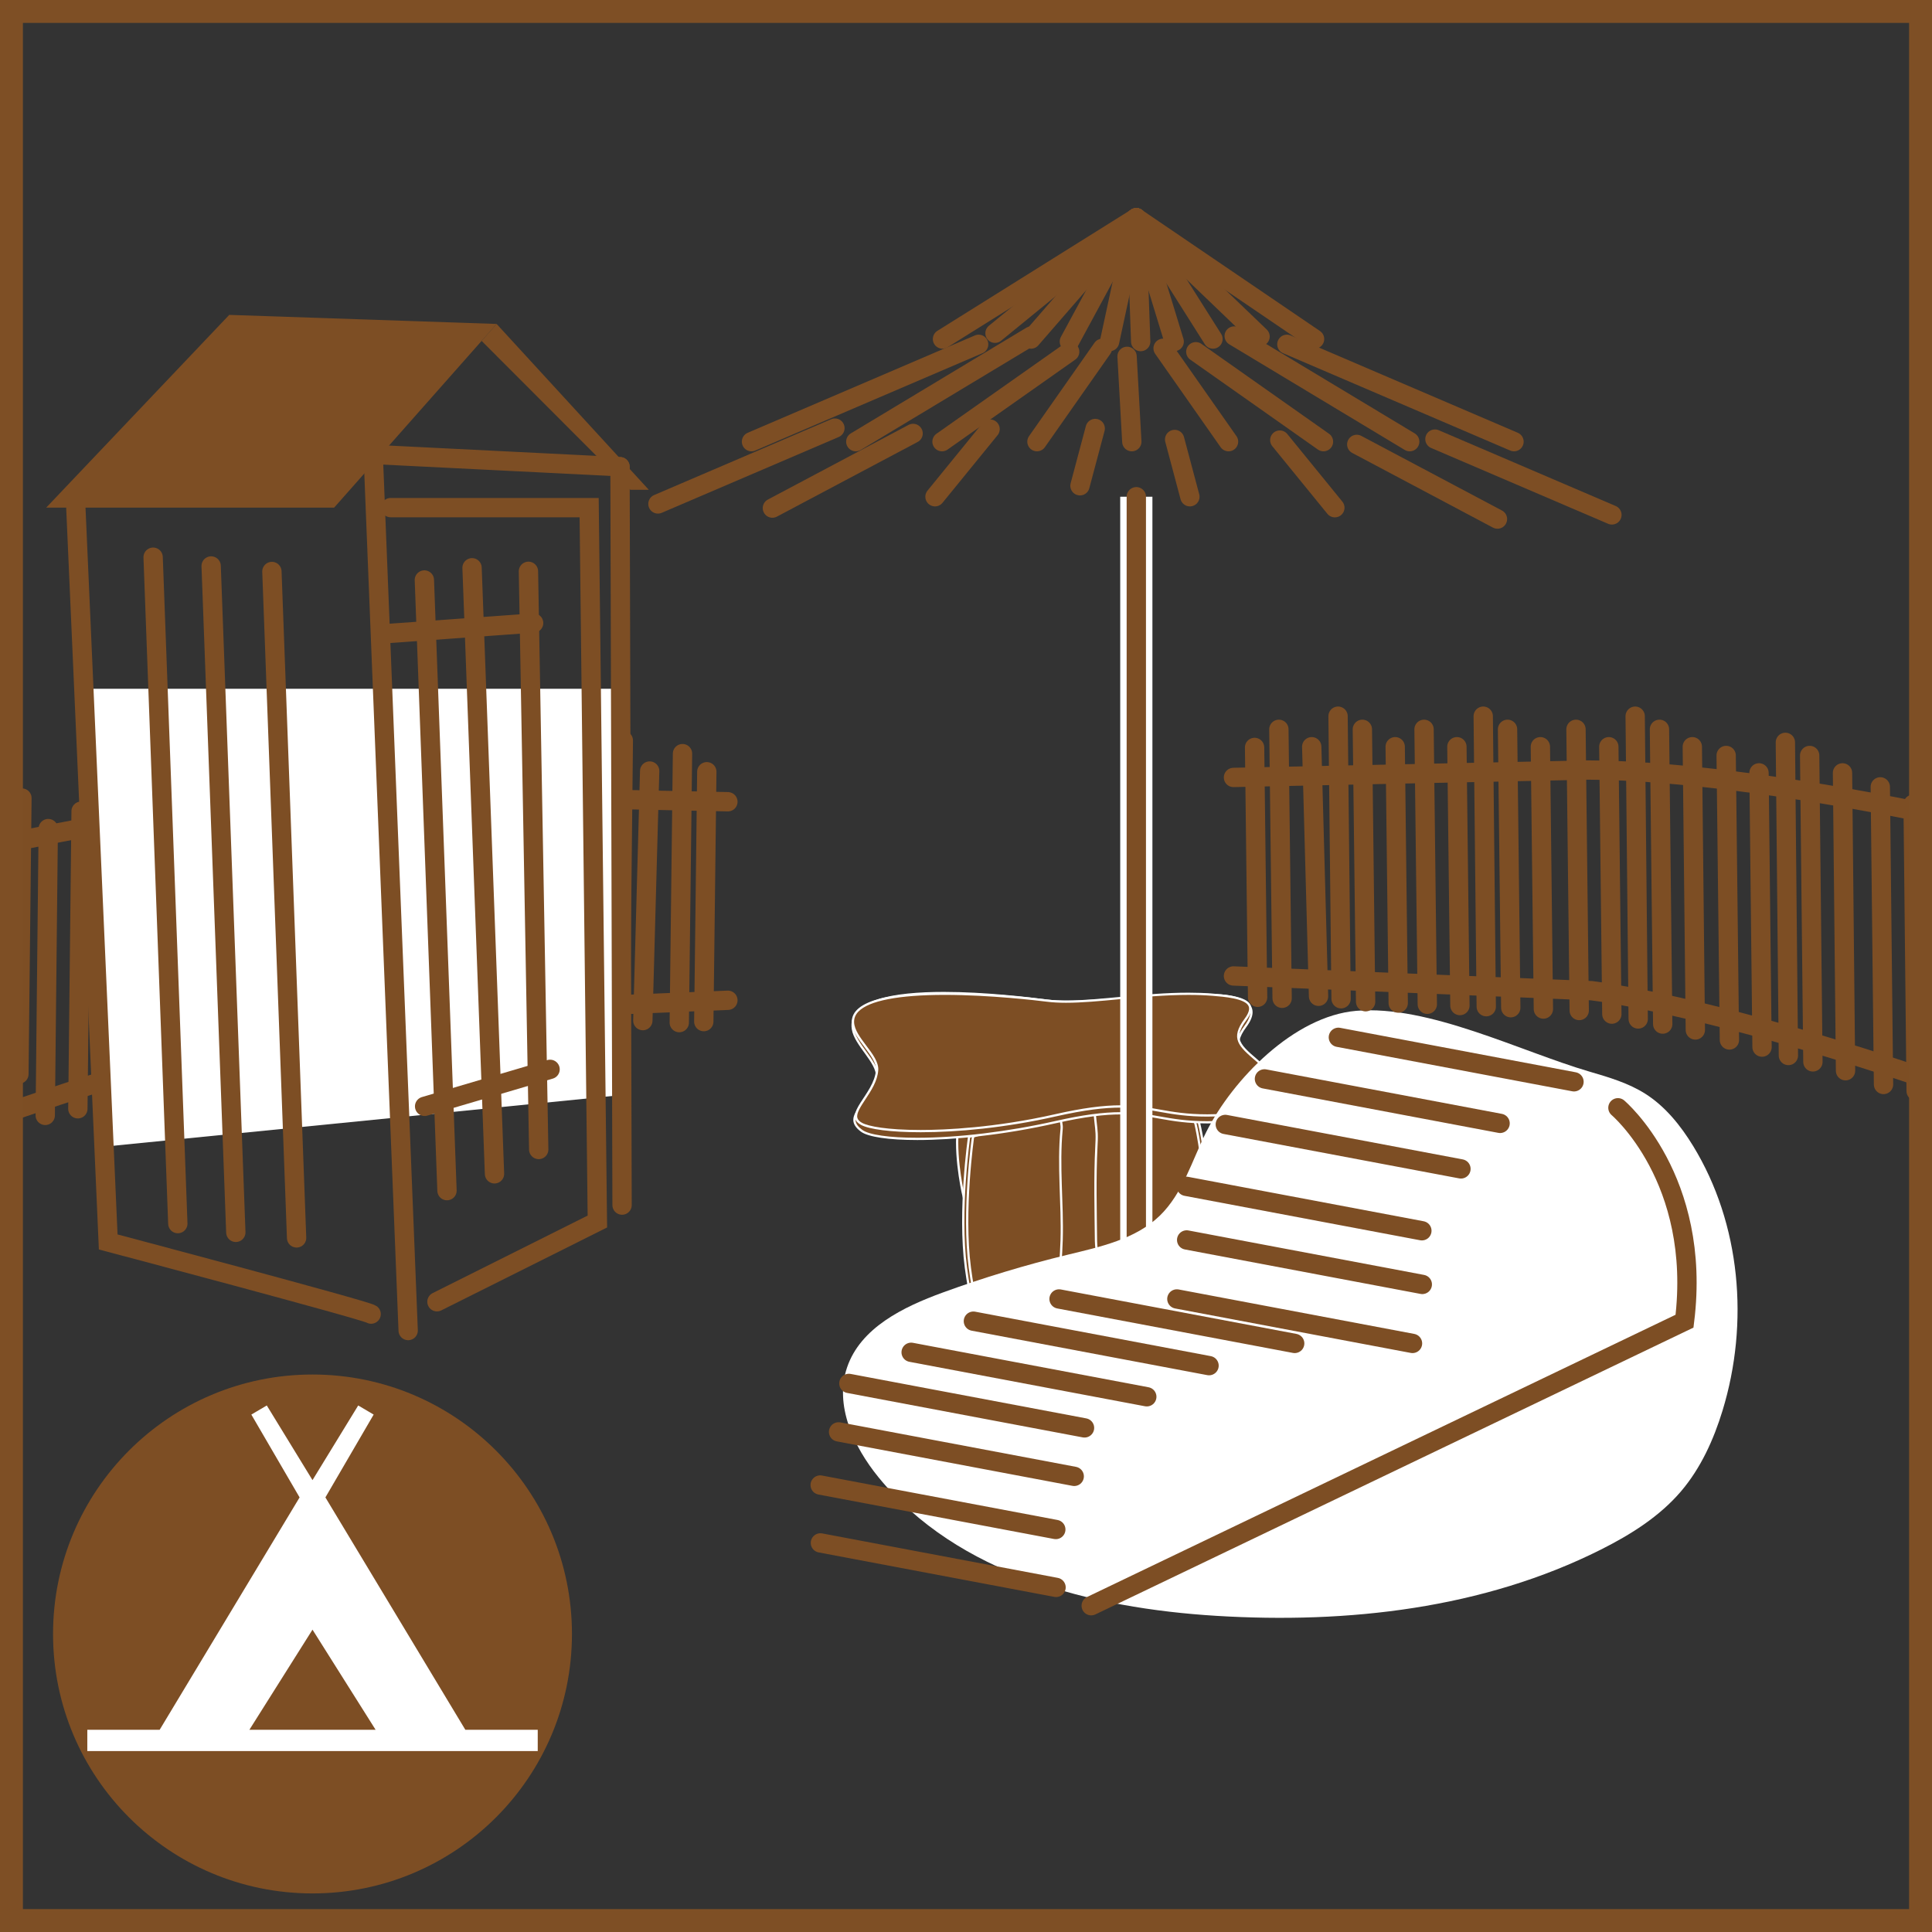
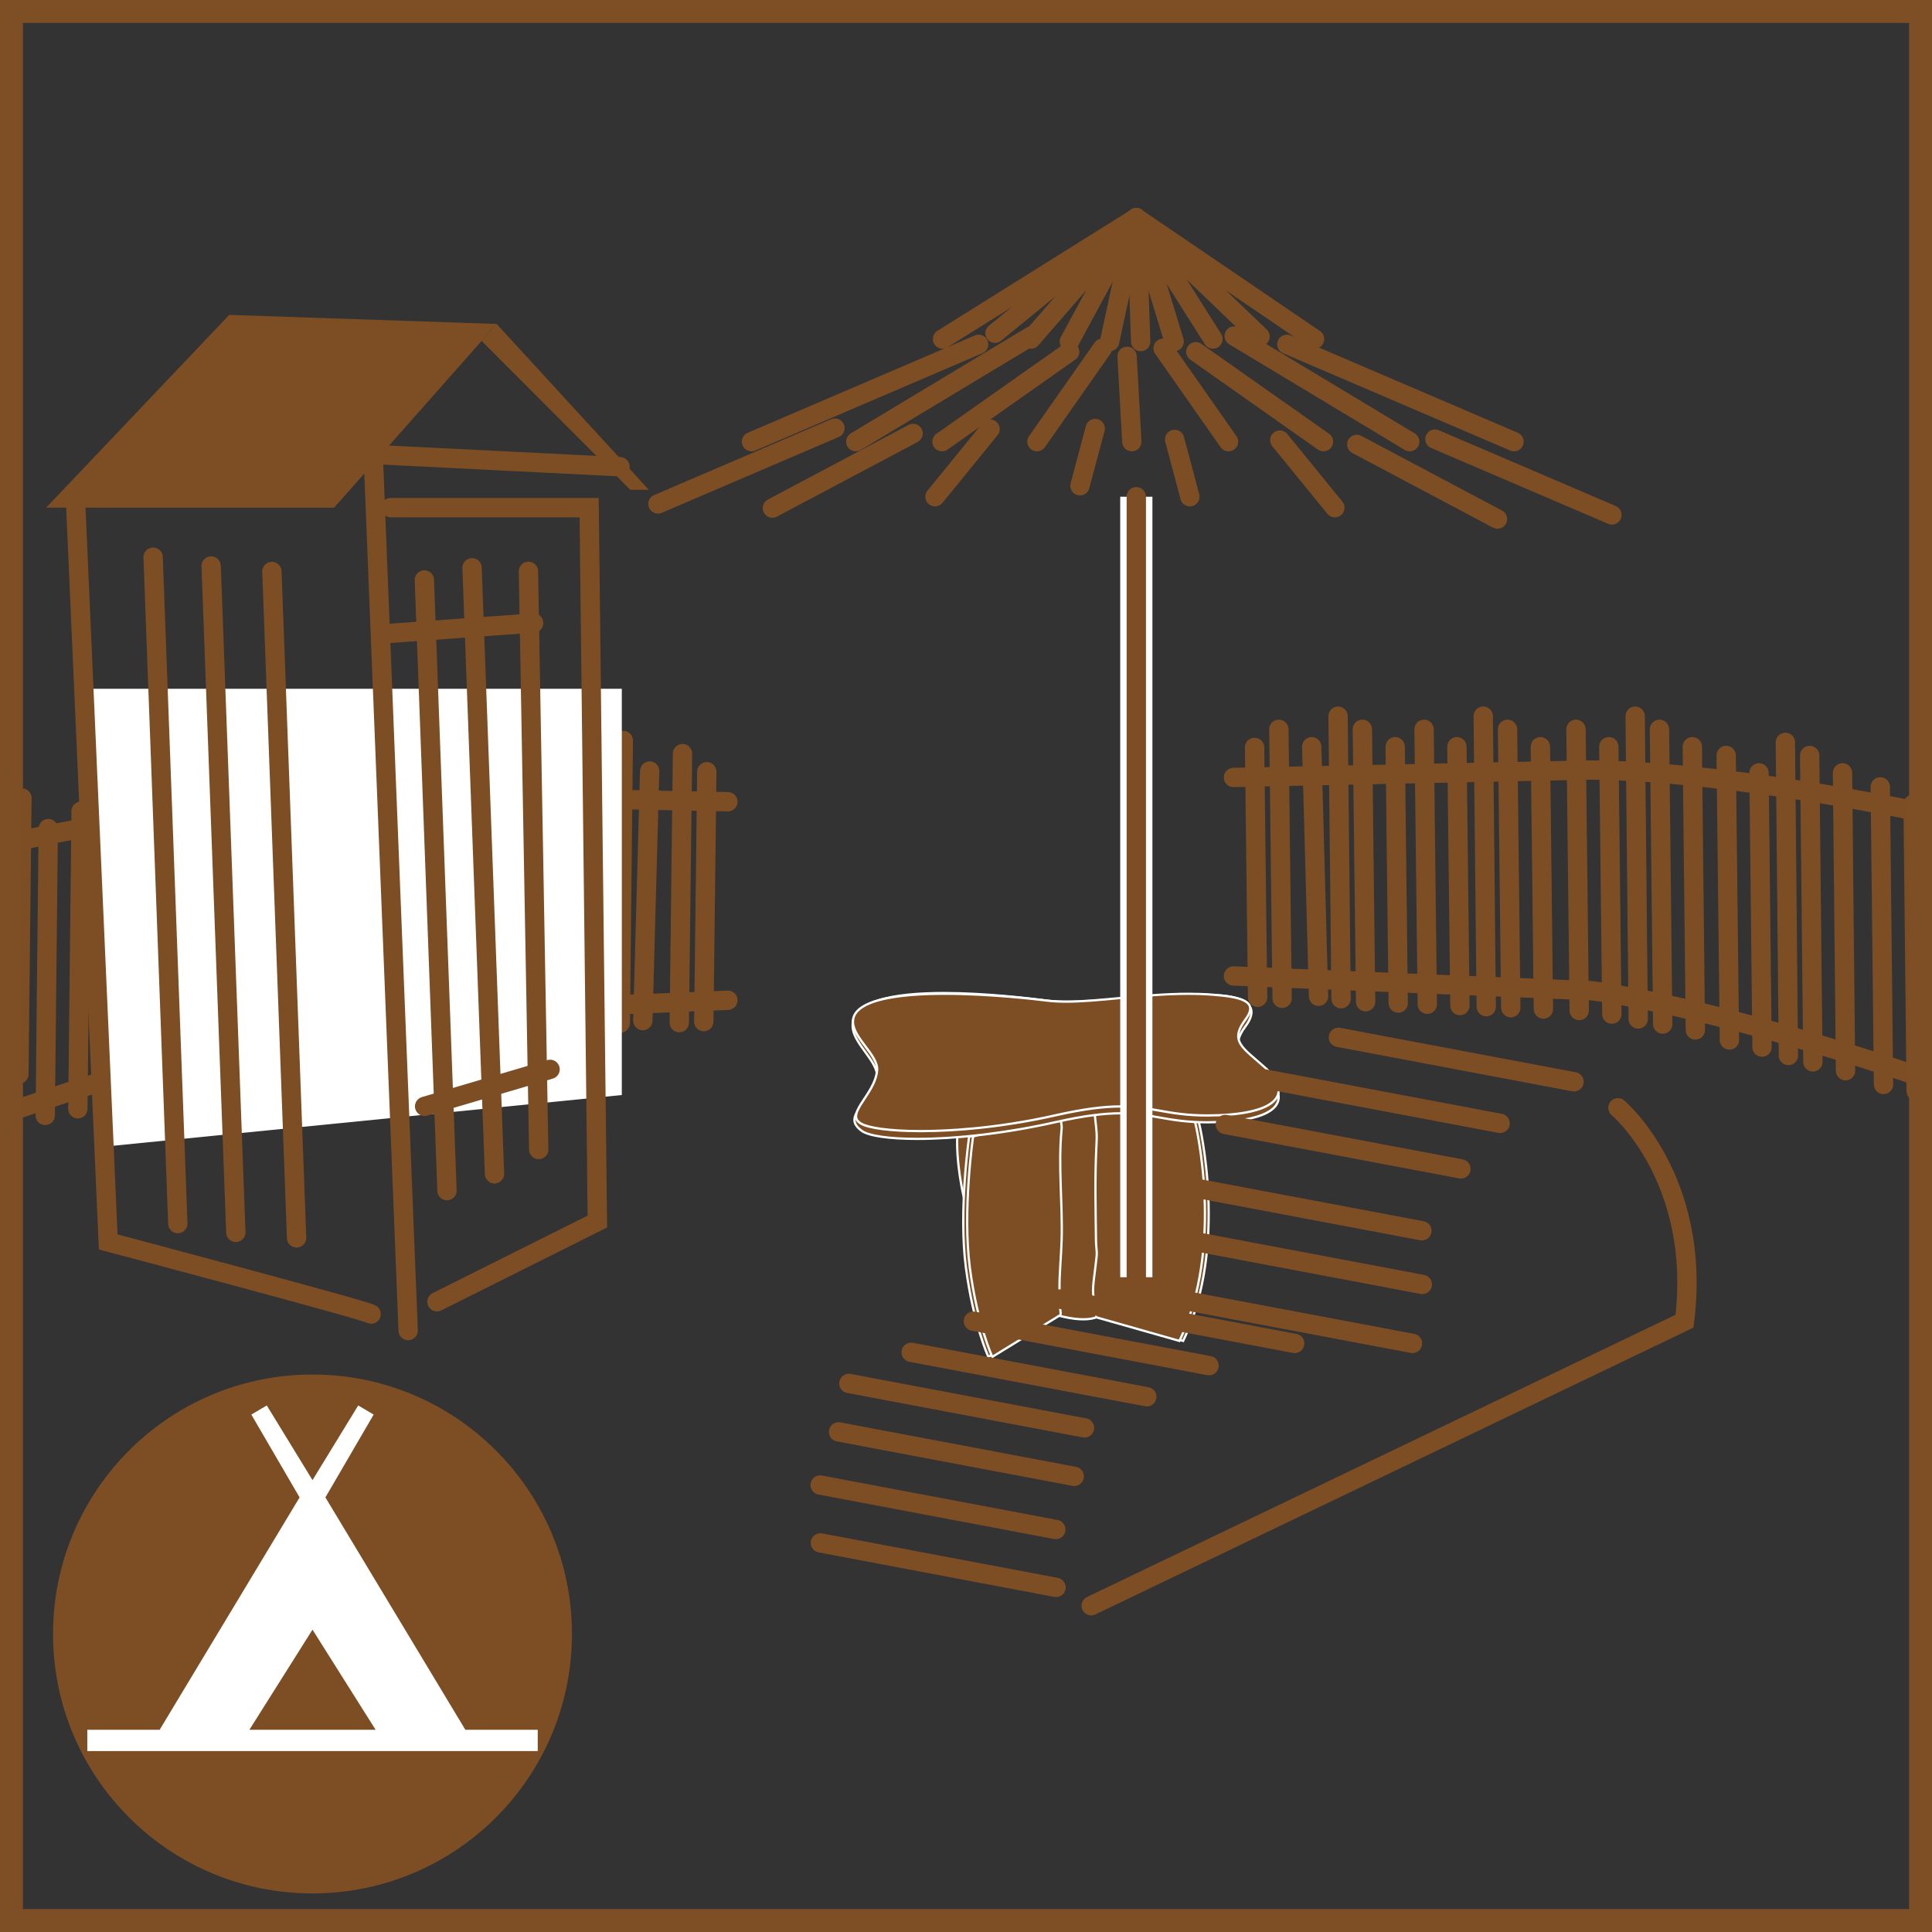
<svg xmlns="http://www.w3.org/2000/svg" xmlns:xlink="http://www.w3.org/1999/xlink" version="1.1" id="Calque_5" x="0px" y="0px" viewBox="0 0 850.39 850.39" style="enable-background:new 0 0 850.39 850.39;" xml:space="preserve">
  <rect x="0" y="0" width="850.39" height="850.39" fill="#333333" stroke="none" />
  <style type="text/css">
	.st0{clip-path:url(#SVGID_00000003068193138285148310000006137300282119295917_);}
	.st1{fill:none;stroke:#7D4E24;stroke-width:8.504;stroke-linecap:round;stroke-miterlimit:10;}
	.st2{fill:#7D4E24;stroke:#FFFFFF;stroke-width:0.992;stroke-miterlimit:10;}
	.st3{fill:#7D4E24;}
	.st4{fill:#FFFFFF;}
	.st5{fill:none;stroke:#FFFFFF;stroke-width:14.173;stroke-miterlimit:10;}
	.st6{clip-path:url(#SVGID_00000003068193138285148310000006137300282119295917_);fill:#FFFFFF;}
	.st7{clip-path:url(#SVGID_00000003068193138285148310000006137300282119295917_);fill:#7D4E24;}
	
		.st8{clip-path:url(#SVGID_00000003068193138285148310000006137300282119295917_);fill:none;stroke:#7D4E24;stroke-width:8.504;stroke-linecap:round;stroke-miterlimit:10;}
	.st9{clip-path:url(#SVGID_00000003068193138285148310000006137300282119295917_);fill:#7E4F25;}
</style>
  <g>
    <defs>
      <path id="SVGID_1_" d="M0,850.39h850.39V0H0V850.39z" />
    </defs>
    <clipPath id="SVGID_00000179626320410590340230000006717152504984581255_">
      <use xlink:href="#SVGID_1_" style="overflow:visible;" />
    </clipPath>
    <g style="clip-path:url(#SVGID_00000179626320410590340230000006717152504984581255_);">
      <line class="st1" x1="495.5" y1="505.97" x2="454.33" y2="506.68" />
      <line class="st1" x1="495.5" y1="537.9" x2="454.33" y2="538.61" />
      <g>
        <line class="st1" x1="458.92" y1="495.74" x2="458.92" y2="566.14" />
        <line class="st1" x1="490.9" y1="495.74" x2="490.9" y2="562.18" />
      </g>
      <path class="st2" d="M485.28,578.07c0,0-3.45,5.39-20.29,0.75s-5.61-94.18-5.61-94.18l34.14,0.6L485.28,578.07z" />
      <path class="st2" d="M424.23,527.01c0,0-3.81-15.8-2.75-29.23C422.55,484.35,444.63,494.66,424.23,527.01z" />
      <path class="st2" d="M527.79,494.35c0,0,13.19,54.08-7.02,95.86l-36.38-10.33l-0.9-90.88    C483.48,488.99,521.64,483.24,527.79,494.35z" />
      <path class="st2" d="M526.14,494.35c0,0,13.19,54.08-7.02,95.86c0,0-36.09-10.25-36.38-10.33c-0.24-0.07-1.44-8.9-1.52-9.76    c-0.26-2.68,0.06-5.38,0.38-8.05c0.37-3.06,0.8-6.13,1.1-9.2c0.21-2.15-0.27-4.33-0.29-6.52c-0.14-13.82-0.53-27.69,0.17-41.56    c0.1-1.97,0.21-3.94,0.12-5.9c-0.16-3.35-0.82-6.51-0.85-9.89C481.84,488.99,519.99,483.24,526.14,494.35z" />
      <path class="st2" d="M426.56,500.4c0,0-4.69,32.61-1.4,57.61c3.29,25,9.88,39.23,9.88,39.23l29.94-18.42l-1.65-91.32L426.56,500.4    z" />
      <path class="st2" d="M428.29,500.4c0,0-4.69,32.61-1.4,57.61c3.29,25,9.88,39.23,9.88,39.23s29.69-18.26,29.94-18.41    c0.42-0.26-0.19-3.42-0.22-3.85c-0.17-2.53-0.12-5.09-0.14-7.62c-0.06-7.27,0.74-14.36,0.94-21.58    c0.47-16.27-1.59-32.45-0.02-48.7c0.2-1.99-0.32-3.94-0.99-5.8c-0.43-1.2-1.37-2.45-1.23-3.77c-8.64,3.13-17.35,6.09-26.02,9.13    c-2.55,0.89-5.1,1.79-7.65,2.68C431.14,499.4,428.33,500.14,428.29,500.4z" />
      <g>
        <path class="st3" d="M403.75,501.28c-12.3,0-21.45-1.33-24.48-3.56c-1.92-1.41-2.95-2.81-3.14-4.28     c-0.33-2.49,1.71-5.03,4.07-7.97c2.6-3.24,5.54-6.91,5.86-11.42c0.25-3.48-2.41-7.16-5.23-11.05c-2.41-3.33-4.9-6.77-5.41-10.03     c-0.44-2.84,0.23-5.33,2-7.4c4.82-5.63,17.6-8.49,37.99-8.49c18.99,0,38.94,2.51,45.49,3.34c2.54,0.32,5.45,0.48,8.9,0.48     c7.26,0,15.8-0.7,24.84-1.44c10.35-0.85,21.04-1.72,31.44-1.72c4.11,0,7.82,0.14,11.33,0.41c7.06,0.56,11.68,2.47,13,5.38     c0.97,2.14,0.23,4.89-2.2,8.18c-6.23,8.39-2.74,11.39,4.9,17.96c1.18,1.02,2.48,2.13,3.86,3.37c4.78,4.29,6.73,8.52,5.5,11.93     c-1.32,3.66-6.93,8.17-26.15,8.92c-1.66,0.06-3.29,0.1-4.86,0.1c-9.2,0-15.31-1.09-21.22-2.14c-5.27-0.94-10.25-1.83-16.93-1.83     c-7.83,0-16.94,1.23-28.65,3.88C443.92,498.59,421.72,501.28,403.75,501.28z" />
        <path class="st4" d="M415.42,436.6v0.99c18.96,0,38.88,2.51,45.43,3.34c2.56,0.32,5.49,0.48,8.96,0.48     c7.28,0,15.83-0.7,24.88-1.44c10.34-0.85,21.02-1.72,31.4-1.72c4.1,0,7.79,0.14,11.29,0.41c6.87,0.55,11.34,2.35,12.59,5.09     c0.89,1.97,0.17,4.55-2.15,7.68c-6.5,8.76-2.67,12.06,4.97,18.63c1.16,1,2.47,2.13,3.85,3.36c2.67,2.4,6.92,7.07,5.36,11.39     c-1.79,4.97-10.92,8.02-25.7,8.59c-1.65,0.06-3.28,0.1-4.84,0.1c-9.16,0-15.25-1.08-21.13-2.13c-5.3-0.94-10.3-1.84-17.02-1.84     c-7.87,0-17.01,1.24-28.76,3.9c-20.71,4.69-42.87,7.37-60.8,7.37c-12.2,0-21.24-1.29-24.19-3.46c-1.81-1.33-2.77-2.62-2.94-3.95     c-0.3-2.28,1.68-4.74,3.96-7.59c2.64-3.3,5.64-7.03,5.97-11.69c0.26-3.66-2.45-7.41-5.32-11.37c-2.37-3.28-4.83-6.67-5.32-9.81     c-0.43-2.73,0.19-5.02,1.89-7c4.65-5.44,17.66-8.31,37.61-8.31L415.42,436.6 M415.41,436.6c-21.97,0-42.52,3.37-40.48,16.46     c1.11,7.13,11.07,14.69,10.63,20.96c-0.75,10.63-16.77,16.62-6.59,24.11c3.14,2.31,12.16,3.66,24.78,3.66     c16.09,0,38.02-2.2,61.02-7.4c12.82-2.9,21.59-3.87,28.54-3.87c14.05,0,20.62,3.97,38.15,3.97c1.54,0,3.16-0.03,4.88-0.1     c30.99-1.2,31.14-12.58,20.96-21.71c-10.18-9.13-15.57-11.38-8.68-20.66c6.89-9.28-0.23-13.47-11.15-14.34     c-3.69-0.29-7.5-0.42-11.37-0.42c-19.65,0-40.87,3.16-56.29,3.16c-3.22,0-6.19-0.14-8.84-0.47     C452.89,438.92,433.66,436.6,415.41,436.6L415.41,436.6z" />
      </g>
      <g>
        <path class="st3" d="M405.26,497.87c-12.46,0-22.44-1.22-26.04-3.18c-1.33-0.72-2.1-1.56-2.34-2.56c-0.55-2.2,1.37-5.1,3.6-8.47     c2.47-3.74,5.27-7.97,5.59-12.6c0.23-3.33-2.38-6.8-5.15-10.48c-2.63-3.49-5.34-7.1-5.48-10.54c-0.08-1.94,0.59-3.61,2.03-5.1     c4.73-4.92,18-7.52,38.37-7.52c20.15,0,41.09,2.51,45.08,3.01c2.44,0.31,5.15,0.46,8.28,0.46c7.01,0,15.05-0.76,23.57-1.56     c9.87-0.93,20.07-1.89,30.34-1.89c3.8,0,7.28,0.13,10.64,0.4c7.06,0.56,14.72,1.44,16.25,4.8c0.69,1.51,0.08,3.56-1.79,6.08     c-6.23,8.39-2.74,11.39,4.9,17.96c1.18,1.02,2.48,2.13,3.86,3.37c4.78,4.28,6.73,8.52,5.5,11.93c-1.32,3.66-6.93,8.17-26.15,8.92     c-1.66,0.06-3.29,0.1-4.85,0.1c-9.21,0-15.32-1.09-21.22-2.14c-5.27-0.94-10.25-1.83-16.93-1.83c-7.83,0-16.94,1.23-28.65,3.88     C437.86,496.97,415.94,497.87,405.26,497.87z" />
        <path class="st4" d="M415.83,437.91c20.11,0,41.03,2.51,45.02,3.01c2.46,0.31,5.19,0.46,8.35,0.46c7.03,0,15.09-0.76,23.62-1.57     c9.85-0.93,20.04-1.89,30.3-1.89c3.79,0,7.26,0.13,10.61,0.4c5,0.4,14.31,1.14,15.84,4.51c0.61,1.34,0.02,3.21-1.74,5.58     c-6.5,8.76-2.67,12.06,4.97,18.63c1.16,1,2.47,2.13,3.85,3.36c2.67,2.4,6.92,7.07,5.36,11.39c-1.79,4.97-10.92,8.02-25.7,8.59     c-1.65,0.06-3.28,0.1-4.84,0.1c-9.16,0-15.25-1.08-21.13-2.13c-5.3-0.94-10.3-1.84-17.02-1.84c-7.87,0-17.01,1.24-28.76,3.9     c-26.75,6.05-48.63,6.96-59.29,6.96c-14.8,0-23.03-1.61-25.8-3.12c-1.2-0.65-1.89-1.39-2.1-2.25c-0.5-1.99,1.46-4.94,3.53-8.08     c2.5-3.79,5.34-8.08,5.67-12.84c0.25-3.51-2.42-7.06-5.25-10.81c-2.58-3.43-5.25-6.97-5.38-10.26c-0.07-1.79,0.55-3.35,1.89-4.74     C382.45,440.46,395.59,437.91,415.83,437.91L415.83,437.91 M415.82,436.92c-21.27,0-41.29,2.77-40.89,13.14     c0.28,7.21,11.07,14.69,10.63,20.96c-0.75,10.63-15.12,19.46-6.59,24.11c3.53,1.92,13.07,3.24,26.28,3.24     c15.9,0,37.1-1.91,59.51-6.98c12.82-2.9,21.59-3.87,28.54-3.87c14.05,0,20.62,3.97,38.15,3.97c1.54,0,3.16-0.03,4.88-0.1     c30.99-1.2,31.14-12.58,20.96-21.71c-10.18-9.13-15.57-11.38-8.68-20.66c6.89-9.28-3.9-10.81-14.82-11.68     c-3.53-0.28-7.1-0.4-10.69-0.4c-19.35,0-38.98,3.46-53.92,3.46c-2.93,0-5.69-0.13-8.22-0.45     C452.79,438.91,433.86,436.92,415.82,436.92L415.82,436.92z" />
      </g>
    </g>
    <g style="clip-path:url(#SVGID_00000179626320410590340230000006717152504984581255_);">
      <line class="st1" x1="500.16" y1="95.87" x2="437.96" y2="146.68" />
      <path class="st1" d="M405.78,172.7" />
      <path class="st1" d="M500.16,95.87" />
      <g>
        <line class="st5" x1="500.16" y1="218.64" x2="500.16" y2="562.18" />
        <line class="st1" x1="500.16" y1="218.64" x2="500.16" y2="562.18" />
      </g>
      <path class="st1" d="M500.16,95.87" />
      <path class="st1" d="M500.16,95.87" />
      <path class="st1" d="M500.16,95.87" />
      <path class="st1" d="M500.16,95.87" />
      <path class="st1" d="M500.16,95.87" />
      <path class="st1" d="M500.16,95.87" />
      <path class="st1" d="M500.16,95.87" />
      <path class="st1" d="M500.16,95.87" />
      <path class="st1" d="M500.16,95.87" />
      <path class="st1" d="M500.16,95.87" />
      <path class="st1" d="M500.16,95.87" />
      <path class="st1" d="M500.16,95.87" />
      <path class="st1" d="M500.16,95.87" />
      <path class="st1" d="M500.16,95.87" />
      <path class="st1" d="M500.16,95.87" />
      <line class="st1" x1="500.16" y1="95.87" x2="554.63" y2="148.12" />
      <line class="st1" x1="500.16" y1="95.87" x2="414.85" y2="149.23" />
      <line class="st1" x1="500.16" y1="95.87" x2="453.81" y2="149.23" />
      <path class="st1" d="M500.16,95.87" />
      <line class="st1" x1="500.16" y1="95.87" x2="470.69" y2="150.34" />
      <path class="st1" d="M500.16,95.87" />
      <line class="st1" x1="500.16" y1="95.87" x2="488.41" y2="150.34" />
      <path class="st1" d="M500.16,95.87" />
      <line class="st1" x1="500.16" y1="95.87" x2="502.09" y2="150.34" />
      <path class="st1" d="M500.16,95.87" />
      <line class="st1" x1="500.16" y1="95.87" x2="516.83" y2="150.34" />
      <path class="st1" d="M500.16,95.87" />
      <line class="st1" x1="500.16" y1="95.87" x2="533.9" y2="149.23" />
      <path class="st1" d="M500.16,95.87" />
      <line class="st1" x1="500.16" y1="95.87" x2="578.62" y2="149.23" />
      <line class="st1" x1="566.43" y1="151.56" x2="666.4" y2="194.4" />
      <line class="st1" x1="543.25" y1="147.9" x2="620.5" y2="194.4" />
      <line class="st1" x1="526.35" y1="154.82" x2="582.54" y2="194.4" />
      <line class="st1" x1="511.95" y1="153.31" x2="540.75" y2="194.4" />
      <line class="st1" x1="430.76" y1="151.56" x2="330.78" y2="194.4" />
      <line class="st1" x1="453.93" y1="147.9" x2="376.69" y2="194.4" />
      <line class="st1" x1="470.83" y1="154.82" x2="414.64" y2="194.4" />
      <line class="st1" x1="485.24" y1="153.31" x2="456.43" y2="194.4" />
      <line class="st1" x1="496.09" y1="156.85" x2="498.18" y2="194.4" />
      <line class="st1" x1="631.6" y1="193.27" x2="709.5" y2="226.64" />
      <line class="st1" x1="597.19" y1="195.61" x2="659.12" y2="228.47" />
      <line class="st1" x1="563.31" y1="193.71" x2="587.55" y2="223.47" />
      <line class="st1" x1="517.03" y1="193.44" x2="523.74" y2="218.64" />
      <line class="st1" x1="367.5" y1="188.44" x2="289.6" y2="221.81" />
      <line class="st1" x1="401.91" y1="190.78" x2="339.98" y2="223.64" />
      <line class="st1" x1="435.79" y1="188.88" x2="411.55" y2="218.64" />
      <line class="st1" x1="482.07" y1="188.61" x2="475.36" y2="213.81" />
      <path class="st1" d="M500.16,95.87" />
    </g>
-     <path style="clip-path:url(#SVGID_00000179626320410590340230000006717152504984581255_);fill:#FFFFFF;" d="M530.96,498.22   c-6.33,12.66-10.31,27.04-20.48,36.89c-10.72,10.38-26.2,13.69-40.69,17.21c-18.58,4.51-36.91,10.06-54.87,16.62   c-17.35,6.33-36.19,15.49-42.09,32.99c-5.58,16.57,2.78,34.71,13.82,48.27c34.84,42.79,93.66,57.65,148.74,61.03   c57.82,3.55,117.5-3.15,169.26-29.16c13.07-6.57,25.77-14.51,35.26-25.64c8.72-10.23,14.38-22.75,18.3-35.6   c11.75-38.47,8.03-82.08-12.95-116.4c-5.46-8.92-12.17-17.33-20.99-22.95c-7.48-4.76-16.13-7.31-24.65-9.8   c-30.23-8.83-70.78-29.45-102.67-26.75C569.54,447.26,542.59,475.16,530.96,498.22z" />
    <circle style="clip-path:url(#SVGID_00000179626320410590340230000006717152504984581255_);fill:#7D4E24;" cx="137.55" cy="719.21" r="114.2" />
    <g style="clip-path:url(#SVGID_00000179626320410590340230000006717152504984581255_);">
      <path class="st1" d="M320.39,352.9l-147.45-3.07c0,0-80.97-5.72-268.22,45.39" />
      <path class="st1" d="M320.39,440.28l-157.66,6.48c0,0-84.67,9.8-248.91,76.95" />
      <line class="st1" x1="311.11" y1="339.69" x2="309.78" y2="449.67" />
      <line class="st1" x1="285.96" y1="339.38" x2="282.95" y2="449.23" />
      <line class="st1" x1="300.41" y1="331.72" x2="298.99" y2="450.11" />
      <line class="st1" x1="274.36" y1="325.94" x2="273.03" y2="450.32" />
      <line class="st1" x1="249.21" y1="339.38" x2="247.88" y2="452.21" />
      <line class="st1" x1="263.67" y1="331.72" x2="262.24" y2="451.62" />
      <line class="st1" x1="222.06" y1="339.38" x2="220.73" y2="453.3" />
      <line class="st1" x1="236.52" y1="331.72" x2="235.09" y2="452.74" />
      <line class="st1" x1="210.46" y1="325.94" x2="209.13" y2="453.81" />
      <line class="st1" x1="185.31" y1="339.38" x2="183.98" y2="454.84" />
      <line class="st1" x1="199.77" y1="331.72" x2="198.34" y2="454.25" />
      <line class="st1" x1="155.19" y1="339.38" x2="153.86" y2="457.07" />
      <line class="st1" x1="169.64" y1="331.72" x2="168.21" y2="455.49" />
      <line class="st1" x1="143.59" y1="325.94" x2="142.26" y2="459.21" />
      <line class="st1" x1="118.44" y1="339.38" x2="117.11" y2="464.05" />
      <line class="st1" x1="132.89" y1="331.72" x2="131.47" y2="461.47" />
      <line class="st1" x1="89.08" y1="350.9" x2="87.75" y2="471.59" />
      <line class="st1" x1="103.53" y1="343.23" x2="102.1" y2="468.45" />
      <line class="st1" x1="77.48" y1="337.46" x2="76.15" y2="475.29" />
      <line class="st1" x1="52.33" y1="350.9" x2="51" y2="481.99" />
      <line class="st1" x1="66.79" y1="343.23" x2="65.36" y2="478.1" />
      <line class="st1" x1="21.24" y1="364.71" x2="19.91" y2="490.95" />
      <line class="st1" x1="35.7" y1="357.05" x2="34.27" y2="488.04" />
      <line class="st1" x1="9.65" y1="351.28" x2="8.32" y2="472.77" />
      <line class="st1" x1="-15.5" y1="364.71" x2="-16.83" y2="472.46" />
      <line class="st1" x1="-1.05" y1="357.05" x2="-2.47" y2="472.63" />
    </g>
    <polygon style="clip-path:url(#SVGID_00000179626320410590340230000006717152504984581255_);fill:#FFFFFF;" points="273.7,481.99    45.79,504.72 33.38,303.17 273.7,303.17  " />
    <line style="clip-path:url(#SVGID_00000179626320410590340230000006717152504984581255_);fill:none;stroke:#7D4E24;stroke-width:8.504;stroke-linecap:round;stroke-miterlimit:10;" x1="164.27" y1="200.03" x2="179.66" y2="585.65" />
-     <line style="clip-path:url(#SVGID_00000179626320410590340230000006717152504984581255_);fill:none;stroke:#7D4E24;stroke-width:8.504;stroke-linecap:round;stroke-miterlimit:10;" x1="273.81" y1="530.43" x2="272.9" y2="205.43" />
    <line style="clip-path:url(#SVGID_00000179626320410590340230000006717152504984581255_);fill:none;stroke:#7D4E24;stroke-width:8.504;stroke-linecap:round;stroke-miterlimit:10;" x1="242.12" y1="470.68" x2="186.9" y2="486.97" />
    <path style="clip-path:url(#SVGID_00000179626320410590340230000006717152504984581255_);fill:none;stroke:#7D4E24;stroke-width:8.504;stroke-linecap:round;stroke-miterlimit:10;" d="   M163.36,578.41c-2.72-1.81-115.73-31.75-115.73-31.75L33.38,223.38" />
    <polyline style="clip-path:url(#SVGID_00000179626320410590340230000006717152504984581255_);fill:none;stroke:#7D4E24;stroke-width:8.504;stroke-linecap:round;stroke-miterlimit:10;" points="   192.33,572.98 262.94,537.67 259.32,223.44 171.96,223.44  " />
    <line style="clip-path:url(#SVGID_00000179626320410590340230000006717152504984581255_);fill:none;stroke:#7D4E24;stroke-width:8.504;stroke-linecap:round;stroke-miterlimit:10;" x1="67.4" y1="245.26" x2="78.27" y2="538.58" />
    <line style="clip-path:url(#SVGID_00000179626320410590340230000006717152504984581255_);fill:none;stroke:#7D4E24;stroke-width:8.504;stroke-linecap:round;stroke-miterlimit:10;" x1="92.94" y1="249.12" x2="103.8" y2="542.43" />
    <line style="clip-path:url(#SVGID_00000179626320410590340230000006717152504984581255_);fill:none;stroke:#7D4E24;stroke-width:8.504;stroke-linecap:round;stroke-miterlimit:10;" x1="119.68" y1="251.55" x2="130.55" y2="544.87" />
    <line style="clip-path:url(#SVGID_00000179626320410590340230000006717152504984581255_);fill:none;stroke:#7D4E24;stroke-width:8.504;stroke-linecap:round;stroke-miterlimit:10;" x1="186.79" y1="255.29" x2="196.75" y2="524.07" />
    <line style="clip-path:url(#SVGID_00000179626320410590340230000006717152504984581255_);fill:none;stroke:#7D4E24;stroke-width:8.504;stroke-linecap:round;stroke-miterlimit:10;" x1="207.78" y1="249.91" x2="217.66" y2="516.67" />
    <line style="clip-path:url(#SVGID_00000179626320410590340230000006717152504984581255_);fill:none;stroke:#7D4E24;stroke-width:8.504;stroke-linecap:round;stroke-miterlimit:10;" x1="232.6" y1="251.47" x2="237.12" y2="505.96" />
    <line style="clip-path:url(#SVGID_00000179626320410590340230000006717152504984581255_);fill:none;stroke:#7D4E24;stroke-width:8.504;stroke-linecap:round;stroke-miterlimit:10;" x1="272.9" y1="205.43" x2="164.27" y2="200.03" />
    <line style="clip-path:url(#SVGID_00000179626320410590340230000006717152504984581255_);fill:none;stroke:#7D4E24;stroke-width:8.504;stroke-linecap:round;stroke-miterlimit:10;" x1="234.88" y1="274.23" x2="171.96" y2="278.76" />
    <polygon style="clip-path:url(#SVGID_00000179626320410590340230000006717152504984581255_);fill:#7D4E24;" points="100.9,138.6    20.33,223.44 147.07,223.44 218.59,142.59  " />
    <polygon style="clip-path:url(#SVGID_00000179626320410590340230000006717152504984581255_);fill:#7D4E24;" points="277.43,215.59    285.58,215.59 218.59,142.59 211.99,150.05  " />
    <line style="clip-path:url(#SVGID_00000179626320410590340230000006717152504984581255_);fill:none;stroke:#7D4E24;stroke-width:8.504;stroke-linecap:round;stroke-miterlimit:10;" x1="692.81" y1="476.16" x2="589.1" y2="456.59" />
    <line style="clip-path:url(#SVGID_00000179626320410590340230000006717152504984581255_);fill:none;stroke:#7D4E24;stroke-width:8.504;stroke-linecap:round;stroke-miterlimit:10;" x1="660.28" y1="494.46" x2="556.56" y2="474.89" />
    <line style="clip-path:url(#SVGID_00000179626320410590340230000006717152504984581255_);fill:none;stroke:#7D4E24;stroke-width:8.504;stroke-linecap:round;stroke-miterlimit:10;" x1="643.05" y1="514.5" x2="539.33" y2="494.94" />
    <line style="clip-path:url(#SVGID_00000179626320410590340230000006717152504984581255_);fill:none;stroke:#7D4E24;stroke-width:8.504;stroke-linecap:round;stroke-miterlimit:10;" x1="625.85" y1="541.73" x2="522.14" y2="522.17" />
    <line style="clip-path:url(#SVGID_00000179626320410590340230000006717152504984581255_);fill:none;stroke:#7D4E24;stroke-width:8.504;stroke-linecap:round;stroke-miterlimit:10;" x1="626.04" y1="565.35" x2="522.32" y2="545.78" />
    <line style="clip-path:url(#SVGID_00000179626320410590340230000006717152504984581255_);fill:none;stroke:#7D4E24;stroke-width:8.504;stroke-linecap:round;stroke-miterlimit:10;" x1="621.73" y1="591.32" x2="518.01" y2="571.75" />
    <line style="clip-path:url(#SVGID_00000179626320410590340230000006717152504984581255_);fill:none;stroke:#7D4E24;stroke-width:8.504;stroke-linecap:round;stroke-miterlimit:10;" x1="569.87" y1="591.32" x2="466.15" y2="571.75" />
    <line style="clip-path:url(#SVGID_00000179626320410590340230000006717152504984581255_);fill:none;stroke:#7D4E24;stroke-width:8.504;stroke-linecap:round;stroke-miterlimit:10;" x1="532.17" y1="601.1" x2="428.45" y2="581.53" />
    <line style="clip-path:url(#SVGID_00000179626320410590340230000006717152504984581255_);fill:none;stroke:#7D4E24;stroke-width:8.504;stroke-linecap:round;stroke-miterlimit:10;" x1="504.77" y1="614.8" x2="401.05" y2="595.23" />
    <line style="clip-path:url(#SVGID_00000179626320410590340230000006717152504984581255_);fill:none;stroke:#7D4E24;stroke-width:8.504;stroke-linecap:round;stroke-miterlimit:10;" x1="477.36" y1="628.5" x2="373.64" y2="608.93" />
    <line style="clip-path:url(#SVGID_00000179626320410590340230000006717152504984581255_);fill:none;stroke:#7D4E24;stroke-width:8.504;stroke-linecap:round;stroke-miterlimit:10;" x1="472.83" y1="649.83" x2="369.11" y2="630.26" />
    <line style="clip-path:url(#SVGID_00000179626320410590340230000006717152504984581255_);fill:none;stroke:#7D4E24;stroke-width:8.504;stroke-linecap:round;stroke-miterlimit:10;" x1="464.72" y1="673.22" x2="361.01" y2="653.65" />
    <line style="clip-path:url(#SVGID_00000179626320410590340230000006717152504984581255_);fill:none;stroke:#7D4E24;stroke-width:8.504;stroke-linecap:round;stroke-miterlimit:10;" x1="464.83" y1="698.7" x2="361.11" y2="679.13" />
    <path style="clip-path:url(#SVGID_00000179626320410590340230000006717152504984581255_);fill:none;stroke:#7D4E24;stroke-width:8.504;stroke-linecap:round;stroke-miterlimit:10;" d="   M712.15,487.6c0,0,37.1,31.31,29.31,93.93L480.31,706.77" />
    <path style="clip-path:url(#SVGID_00000179626320410590340230000006717152504984581255_);fill:#7E4F25;" d="M10,10h830.39v830.39   H10V10z M0,850.39h850.39V0H0V850.39z" />
    <g style="clip-path:url(#SVGID_00000179626320410590340230000006717152504984581255_);">
      <path class="st1" d="M542.93,342.2l147.45-3.07c0,0,80.97-5.72,268.22,45.39" />
      <path class="st1" d="M542.93,429.58l157.66,6.48c0,0,84.67,9.8,248.91,76.95" />
      <line class="st1" x1="552.22" y1="328.99" x2="553.55" y2="438.97" />
      <line class="st1" x1="577.37" y1="328.68" x2="580.37" y2="438.53" />
      <line class="st1" x1="562.91" y1="321.02" x2="564.34" y2="439.41" />
      <line class="st1" x1="588.96" y1="315.24" x2="590.29" y2="439.61" />
      <line class="st1" x1="614.11" y1="328.68" x2="615.44" y2="441.51" />
      <line class="st1" x1="599.66" y1="321.02" x2="601.09" y2="440.92" />
      <line class="st1" x1="641.27" y1="328.68" x2="642.6" y2="442.6" />
      <line class="st1" x1="626.81" y1="321.02" x2="628.24" y2="442.04" />
      <line class="st1" x1="652.86" y1="315.24" x2="654.19" y2="443.1" />
      <line class="st1" x1="678.01" y1="328.68" x2="679.34" y2="444.14" />
      <line class="st1" x1="663.56" y1="321.02" x2="664.98" y2="443.55" />
      <line class="st1" x1="708.14" y1="328.68" x2="709.47" y2="446.37" />
      <line class="st1" x1="693.69" y1="321.02" x2="695.11" y2="444.79" />
      <line class="st1" x1="719.74" y1="315.24" x2="721.07" y2="448.51" />
      <line class="st1" x1="744.89" y1="328.68" x2="746.22" y2="453.35" />
      <line class="st1" x1="730.43" y1="321.02" x2="731.86" y2="450.76" />
      <line class="st1" x1="774.25" y1="340.19" x2="775.58" y2="460.89" />
      <line class="st1" x1="759.79" y1="332.53" x2="761.22" y2="457.75" />
      <line class="st1" x1="785.85" y1="326.76" x2="787.18" y2="464.59" />
      <line class="st1" x1="811" y1="340.19" x2="812.33" y2="471.29" />
      <line class="st1" x1="796.54" y1="332.53" x2="797.97" y2="467.4" />
      <line class="st1" x1="842.08" y1="354.01" x2="843.41" y2="480.24" />
      <line class="st1" x1="827.63" y1="346.35" x2="829.05" y2="477.34" />
      <line class="st1" x1="853.68" y1="340.57" x2="855.01" y2="462.07" />
      <line class="st1" x1="878.83" y1="354.01" x2="880.16" y2="461.75" />
      <line class="st1" x1="864.37" y1="346.35" x2="865.8" y2="461.93" />
    </g>
    <path style="clip-path:url(#SVGID_00000179626320410590340230000006717152504984581255_);fill:#FFFFFF;" d="M204.83,761.39   l-61.6-102.29l21.24-36.46l-6.8-4.01l-20.12,32.86l-20.12-32.86l-6.8,4.01l21.24,36.46l-61.6,102.29H38.43v9.36h198.26v-9.36   H204.83z M137.55,717.31l27.78,44.07h-55.56L137.55,717.31z" />
    <path style="clip-path:url(#SVGID_00000179626320410590340230000006717152504984581255_);fill:#7E4F25;" d="M10,10h830.39v830.39   H10V10z M0,850.39h850.39V0H0V850.39z" />
  </g>
</svg>